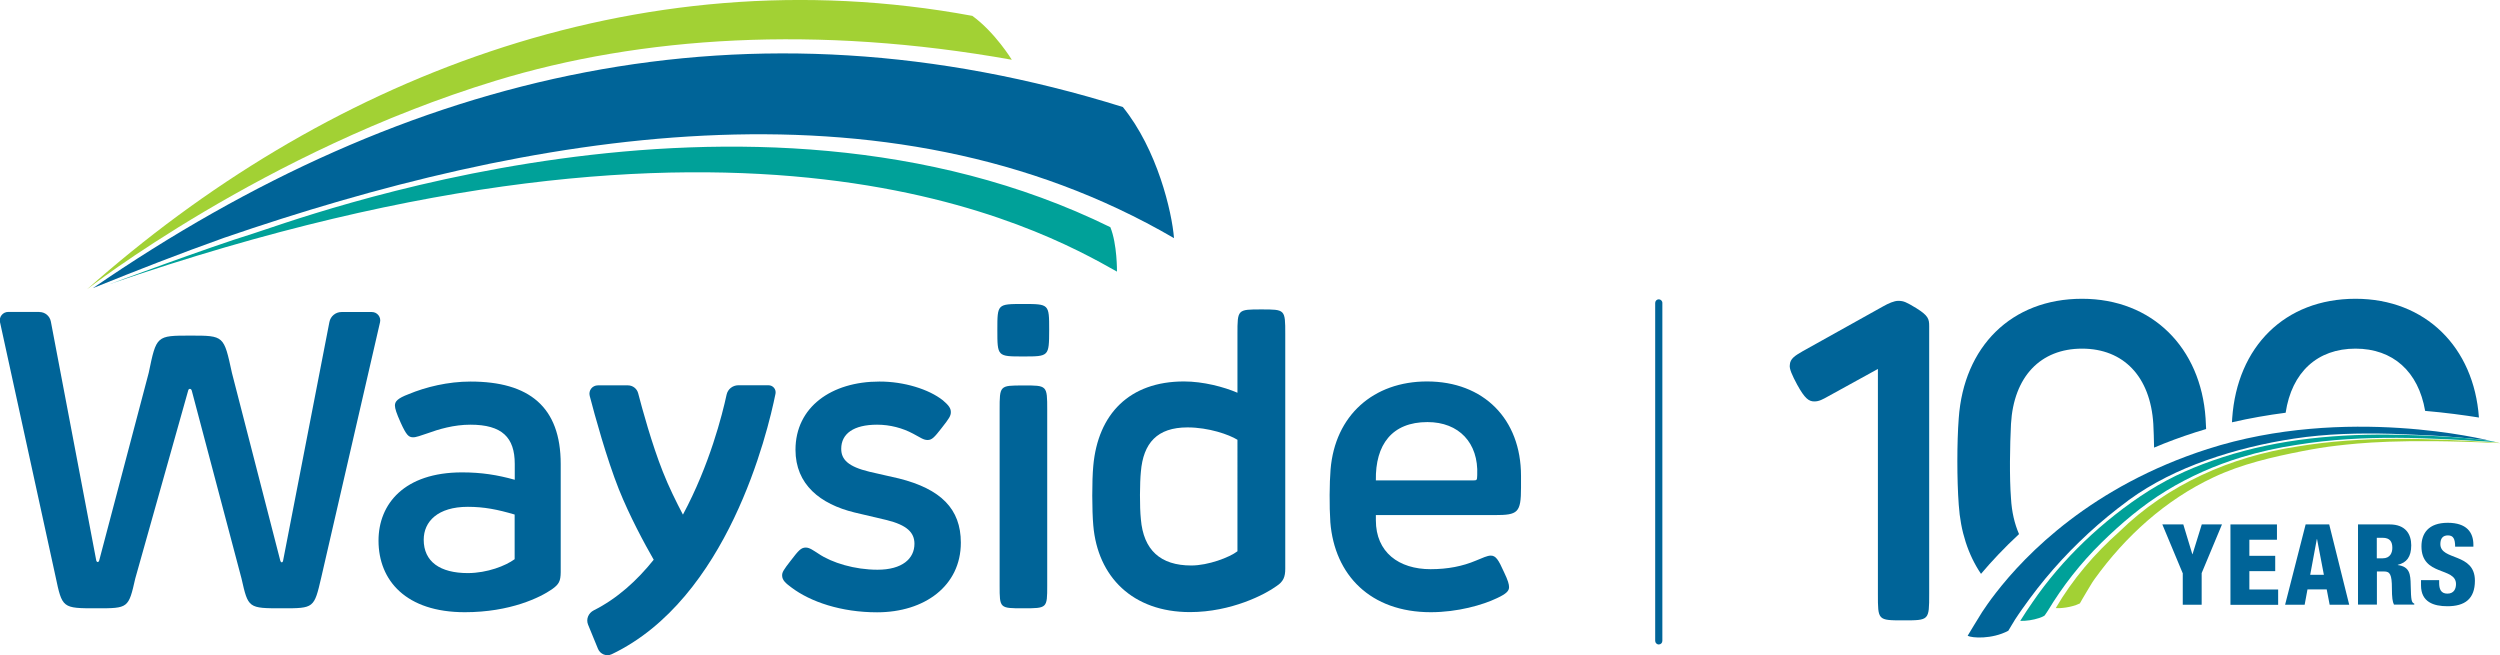
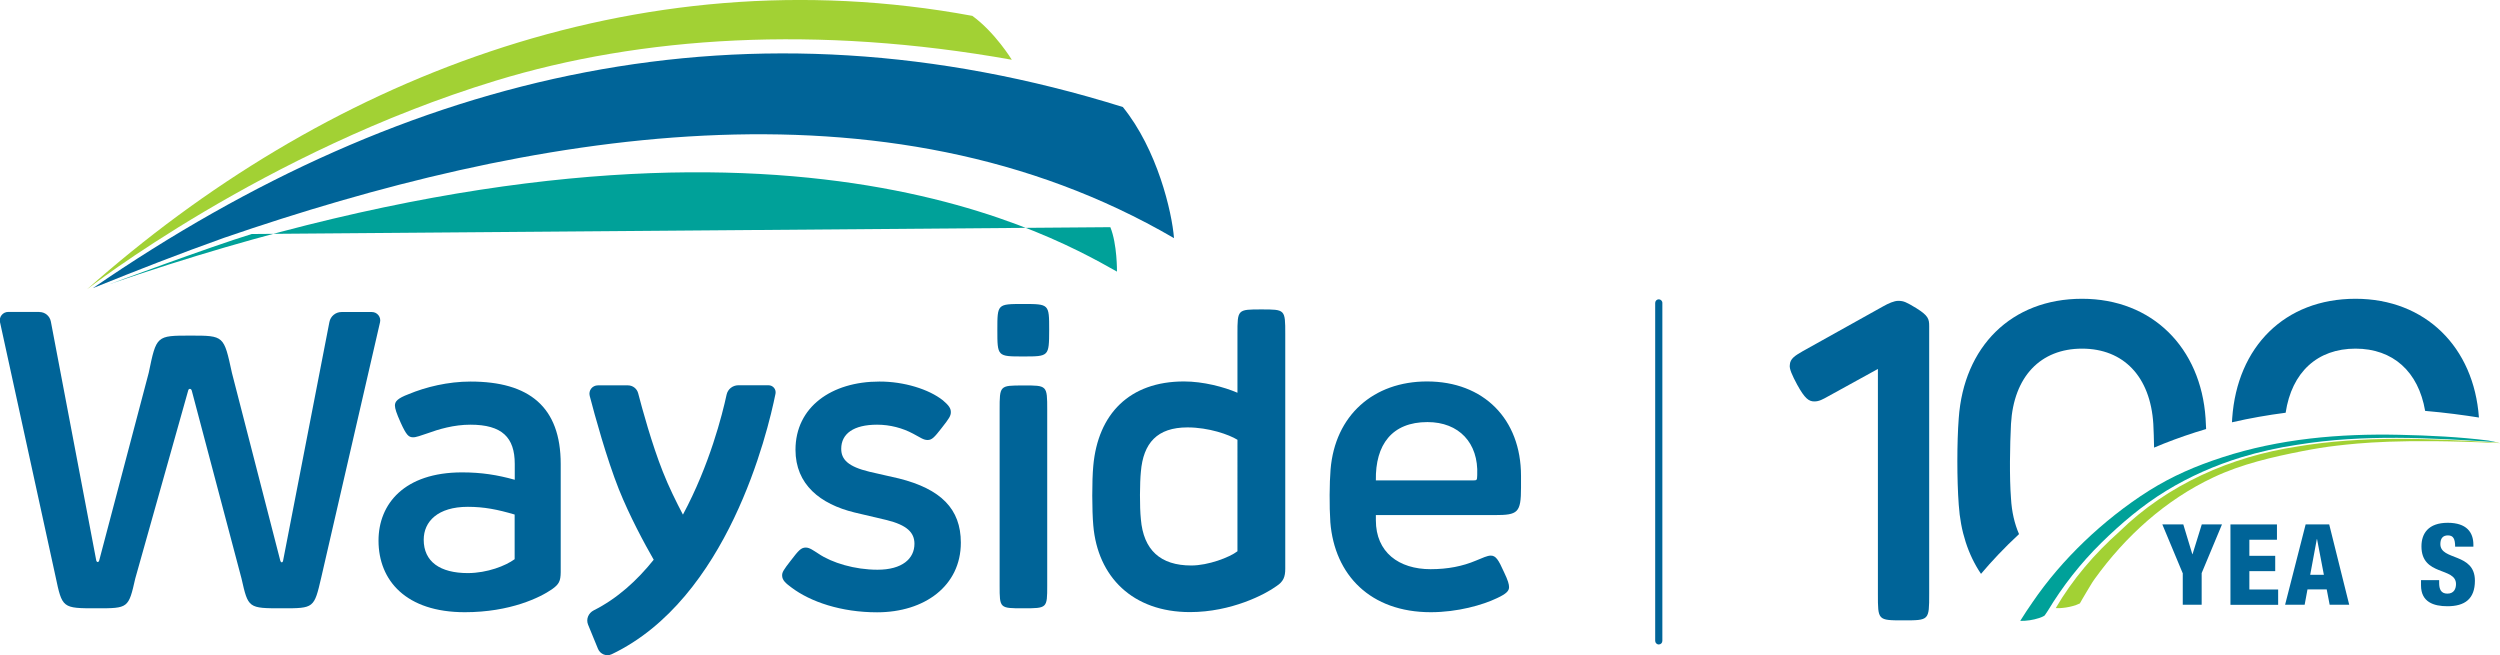
<svg xmlns="http://www.w3.org/2000/svg" version="1.1" id="Layer_1" x="0px" y="0px" viewBox="0 0 230.11 60.32" style="enable-background:new 0 0 230.11 60.32;" xml:space="preserve">
  <style type="text/css"> .st0{fill:#006498;} .st1{fill:#A2D134;} .st2{fill:#00A199;} </style>
  <g>
    <g>
      <path class="st0" d="M152.68,59.32c-0.18,0-0.33-0.15-0.33-0.33V27.88c0-0.18,0.15-0.33,0.33-0.33c0.18,0,0.33,0.15,0.33,0.33 v31.11C153.01,59.18,152.86,59.32,152.68,59.32z" />
    </g>
    <g>
      <g>
        <path class="st0" d="M3.63,28.72c0.51,0,0.95,0.36,1.05,0.87l4.18,22c0.06,0.19,0.21,0.19,0.27,0l4.56-17.28 c0.71-3.42,0.7-3.42,3.84-3.42c3.11,0,3.07,0,3.82,3.44l4.44,17.24c0.06,0.25,0.23,0.25,0.27,0.02l4.26-21.95 c0.1-0.53,0.57-0.92,1.11-0.92h2.8c0.49,0,0.86,0.46,0.75,0.94l-5.41,23.49c-0.66,2.84-0.66,2.84-3.59,2.84 c-3.13,0-3.13,0-3.75-2.74l-4.58-17.3c-0.06-0.21-0.29-0.21-0.33,0l-4.87,17.3c-0.62,2.74-0.64,2.74-3.55,2.74 c-3.17,0-3.17,0-3.79-2.94l-5.11-23.4c-0.11-0.48,0.26-0.94,0.76-0.94H3.63z" />
      </g>
      <g>
        <path class="st0" d="M50.79,54.25c-1.06,0.73-3.8,2.1-8.01,2.1c-5.39,0-7.94-2.9-7.94-6.59c0-3.38,2.38-6.28,7.69-6.28 c1.78,0,3.24,0.23,4.85,0.68V42.7c0-2.43-1.16-3.61-4.08-3.61c-1.53,0-2.9,0.41-4,0.81c-0.52,0.17-1.02,0.37-1.31,0.35 c-0.37-0.02-0.58-0.17-1.12-1.37c-0.37-0.83-0.52-1.27-0.52-1.56c0-0.37,0.25-0.66,1.26-1.04c1.58-0.66,3.63-1.16,5.7-1.16 c5.39,0,8.3,2.32,8.3,7.59v9.95C51.6,53.49,51.46,53.78,50.79,54.25z M47.37,51.47v-4.11c-1.56-0.46-2.8-0.71-4.31-0.71 c-2.76,0-4.06,1.35-4.06,3.03c0,2.01,1.49,3.07,4.07,3.07C44.86,52.74,46.54,52.08,47.37,51.47z" />
      </g>
      <g>
        <path class="st0" d="M66.88,36.32c-0.4,1.85-1.56,6.46-4.02,11.05c-0.63-1.2-1.32-2.6-1.85-3.95c-1.02-2.57-1.9-5.8-2.27-7.22 c-0.11-0.43-0.5-0.73-0.94-0.73h-2.77c-0.51,0-0.88,0.47-0.75,0.97c0.47,1.81,1.56,5.77,2.68,8.59c0.99,2.47,2.36,5.01,3.21,6.49 c-1.53,1.91-3.35,3.57-5.52,4.66c-0.49,0.25-0.73,0.81-0.52,1.32l0.91,2.22c0.2,0.49,0.78,0.73,1.26,0.5 c10.67-5.09,14.34-20.31,15.08-23.98c0.08-0.41-0.23-0.78-0.65-0.78h-2.78C67.43,35.47,66.99,35.82,66.88,36.32z" />
      </g>
      <g>
        <path class="st0" d="M86.79,36.85c0.54,0.46,0.73,0.73,0.73,1.08s-0.15,0.58-0.85,1.47c-0.66,0.85-0.89,1.1-1.29,1.1 c-0.39,0-0.66-0.23-1.33-0.58c-0.97-0.52-2.12-0.83-3.32-0.83c-2.16,0-3.3,0.83-3.3,2.22c0,0.99,0.64,1.64,2.59,2.11 c1.04,0.25,2.24,0.5,2.72,0.62c3.86,0.97,5.7,2.8,5.7,5.91c0,3.98-3.34,6.41-7.71,6.41c-3.3,0-6.13-0.96-7.89-2.29 c-0.5-0.37-0.85-0.66-0.85-1.1c0-0.29,0.1-0.48,0.81-1.39c0.7-0.91,0.93-1.18,1.37-1.18c0.35,0,0.7,0.27,1.16,0.56 c1.25,0.85,3.35,1.48,5.44,1.48c2.28,0,3.4-1.02,3.4-2.39c0-1.04-0.7-1.72-2.55-2.18c-1.18-0.27-1.68-0.39-2.97-0.7 c-3.15-0.77-5.43-2.57-5.43-5.77c0-3.94,3.32-6.28,7.72-6.28C83.19,35.11,85.49,35.82,86.79,36.85z" />
      </g>
      <g>
        <path class="st0" d="M94.17,32.81c-2.37,0-2.37,0-2.37-2.45c0-2.38,0-2.38,2.37-2.38c2.4,0,2.4,0,2.4,2.38 C96.56,32.81,96.56,32.81,94.17,32.81z M96.39,37.72V53.9c0,2.09,0,2.09-2.22,2.09c-2.16,0-2.16,0-2.16-2.09V37.72 c0-2.24,0-2.24,2.16-2.24C96.39,35.47,96.39,35.47,96.39,37.72z" />
      </g>
      <g>
        <path class="st0" d="M108.98,35.11c1.76,0,3.67,0.5,4.92,1.04v-5.41c0-2.26,0-2.26,2.2-2.26s2.2,0,2.2,2.26v21.61 c0,0.75-0.17,1.18-0.81,1.6c-1.02,0.75-4.15,2.39-7.96,2.39c-5.27,0-8.5-3.24-8.9-7.98c-0.12-1.35-0.13-4.11,0-5.48 C101.06,38.1,103.96,35.11,108.98,35.11z M109.65,52.05c1.56,0,3.53-0.75,4.25-1.31V40.48c-0.77-0.48-2.65-1.14-4.6-1.14 c-2.78,0-4.07,1.43-4.29,4.09c-0.1,1-0.12,3.21,0,4.36C105.25,50.62,106.8,52.05,109.65,52.05z" />
      </g>
      <g>
        <path class="st0" d="M137.59,47.41h-10.95v0.48c0,2.94,2.11,4.5,5.04,4.5c1.58,0,2.94-0.27,4.17-0.79 c0.62-0.25,1.04-0.46,1.37-0.46c0.46,0,0.7,0.37,1.22,1.53c0.37,0.77,0.46,1.12,0.46,1.37c0,0.33-0.21,0.6-1.12,1.02 c-1.29,0.62-3.61,1.29-6.08,1.29c-5.56,0-8.86-3.42-9.25-8.28c-0.1-1.47-0.08-3.63,0.02-4.85c0.41-5,3.96-8.11,8.88-8.11 c5.21,0,8.65,3.46,8.65,8.69v1.08C140,47.2,139.71,47.41,137.59,47.41z M135.97,43.72c0.13-2.95-1.68-4.87-4.58-4.87 c-3.26,0-4.81,2.07-4.75,5.37h8.85C135.97,44.22,135.95,44.22,135.97,43.72z" />
      </g>
      <g>
        <g>
          <path class="st0" d="M20.62,21.89c27.86-9.58,60.77-15.51,87.44,0.03c-0.19-2.43-1.54-8.16-4.71-12.07 C68.82-0.92,37.66,6.52,8.55,26.52C12.69,24.85,16.53,23.35,20.62,21.89z" />
        </g>
        <g>
          <path class="st1" d="M93.13,5.5c0,0-1.52-2.5-3.63-4.04C58.32-4.31,29.43,7.6,8.01,26.63c0,0,16.26-12.68,37.61-19.2 C59.04,3.33,75.21,2.3,93.13,5.5z" />
        </g>
        <g>
-           <path class="st2" d="M102.2,20.91c0.64,1.57,0.61,4.09,0.61,4.09C95.8,21.04,68.78,5.94,10.1,26.15c0,0,9.31-3.46,13.07-4.61 S68.66,4.44,102.2,20.91z" />
+           <path class="st2" d="M102.2,20.91c0.64,1.57,0.61,4.09,0.61,4.09C95.8,21.04,68.78,5.94,10.1,26.15c0,0,9.31-3.46,13.07-4.61 z" />
        </g>
      </g>
    </g>
    <g>
      <g>
        <path class="st0" d="M200.9,52.75l-1.87-4.48h1.93l0.83,2.74h0.02l0.85-2.74h1.86l-1.87,4.48v2.91h-1.74V52.75z" />
        <path class="st0" d="M205.31,48.27h4.27v1.41h-2.54v1.48h2.38v1.41h-2.38v1.69h2.65v1.41h-4.39V48.27z" />
        <path class="st0" d="M212.22,48.27h2.17l1.84,7.39h-1.8l-0.27-1.41h-1.77l-0.26,1.41h-1.8L212.22,48.27z M213.27,49.62h-0.02 l-0.61,3.29h1.26L213.27,49.62z" />
-         <path class="st0" d="M217.03,48.27h2.92c1.48,0,1.99,0.91,1.99,1.92c0,1.08-0.43,1.6-1.24,1.8v0.02 c1.11,0.15,1.17,0.85,1.19,1.84c0.03,1.46,0.08,1.6,0.33,1.71v0.09h-1.87c-0.13-0.25-0.19-0.66-0.19-1.5 c0-1.28-0.18-1.55-0.72-1.55h-0.66v3.05h-1.74V48.27z M218.77,51.39h0.54c0.7,0,0.89-0.53,0.89-0.96c0-0.56-0.21-0.93-0.9-0.93 h-0.53V51.39z" />
        <path class="st0" d="M224.51,53.4v0.26c0,0.56,0.16,0.98,0.76,0.98c0.61,0,0.79-0.46,0.79-0.88c0-1.59-3.18-0.7-3.18-3.47 c0-1.18,0.63-2.17,2.42-2.17c1.74,0,2.36,0.88,2.36,2.02v0.18h-1.68c0-0.35-0.04-0.61-0.14-0.78c-0.1-0.18-0.27-0.26-0.53-0.26 c-0.44,0-0.69,0.26-0.69,0.8c0,1.54,3.18,0.77,3.18,3.37c0,1.68-0.93,2.35-2.53,2.35c-1.26,0-2.43-0.38-2.43-1.92V53.4H224.51z" />
      </g>
      <g>
        <path class="st0" d="M176.41,28.38c1.08,0.68,1.16,0.98,1.16,1.64v24.65c0,2.43,0,2.43-2.37,2.43s-2.35,0-2.35-2.43V33.96 l-4.56,2.51c-0.52,0.29-0.85,0.48-1.29,0.48c-0.5,0-0.87-0.25-1.58-1.54c-0.48-0.89-0.73-1.47-0.68-1.8 c0.02-0.6,0.48-0.87,1.2-1.29l7.37-4.11c0.52-0.29,1.02-0.52,1.43-0.52C175.24,27.7,175.45,27.8,176.41,28.38z" />
      </g>
      <g>
        <path class="st0" d="M182.34,52.82c0.97-1.15,2.13-2.39,3.5-3.66c-0.41-0.94-0.67-2.04-0.74-3.29c-0.15-1.91-0.1-4.92,0-6.85 c0.25-4.36,2.72-6.93,6.54-6.93c3.82,0,6.29,2.57,6.56,6.93c0.03,0.63,0.06,1.39,0.07,2.18c1.2-0.51,2.47-0.98,3.81-1.41 c0.33-0.1,0.65-0.2,0.98-0.3c-0.01-0.35-0.03-0.68-0.05-0.99c-0.44-6.49-4.9-11-11.37-11c-6.52,0-10.89,4.42-11.35,11 c-0.17,2.22-0.17,5.66,0,7.95C180.45,48.91,181.16,51.08,182.34,52.82z" />
      </g>
      <g>
        <g>
-           <path class="st0" d="M184.85,58.06c0.14-0.21,0.19-0.33,0.3-0.5c0.11-0.16,0.21-0.36,0.32-0.53c0.22-0.33,0.43-0.65,0.66-0.97 c0.45-0.64,0.91-1.26,1.39-1.88c0.48-0.61,0.97-1.21,1.48-1.79c0.51-0.58,1.03-1.15,1.57-1.7c0.54-0.55,1.1-1.09,1.67-1.62 c0.57-0.53,1.16-1.03,1.76-1.53c0.6-0.5,1.22-0.97,1.85-1.44c0.03-0.03,0.07-0.05,0.1-0.08c2.18-1.58,4.62-2.77,7.15-3.66 c2.6-0.92,5.33-1.58,8.06-1.99c2.96-0.45,5.98-0.52,8.97-0.44c1.03,0.03,2.82,0.12,3.73,0.16c0.9,0.04,3.41,0.24,5.16,0.44 c-0.01,0-13.08-3.3-25.82,0.8c-10.66,3.43-16.71,9.65-19.49,13.24c-0.55,0.7-1.04,1.42-1.27,1.77 c-0.23,0.35-1.33,2.18-1.33,2.18C181.5,58.73,183.33,58.86,184.85,58.06z" />
-         </g>
+           </g>
        <g>
          <path class="st2" d="M229.19,40.58c0,0-0.14-0.03-0.14-0.03c-2.71-0.34-5.48-0.47-8.21-0.53c-2.75-0.06-5.51,0.03-8.25,0.35 c-2.72,0.32-5.43,0.87-8.03,1.72c-2.46,0.8-4.58,1.71-6.77,3.08c-2.09,1.32-4.17,2.97-5.95,4.68c-1.78,1.71-3.38,3.56-4.77,5.6 c-0.36,0.53-0.79,1.15-1.12,1.7c0.59,0.01,1.17-0.08,1.73-0.26c0.16-0.05,0.39-0.14,0.52-0.24c0,0,0.18-0.26,0.29-0.43 c1.37-2.28,3.02-4.38,4.92-6.25c1.82-1.79,3.79-3.46,5.97-4.79c2.16-1.32,4.5-2.35,6.92-3.09c1.68-0.51,3.4-0.89,5.14-1.15 c6.1-0.99,12.34-0.64,18.48-0.23C229.87,40.73,229.75,40.69,229.19,40.58z" />
        </g>
        <g>
          <path class="st1" d="M229.7,40.73c-6.06-0.38-12.24-0.64-18.25,0.37c-6.11,0.93-11.94,3.49-16.38,7.84 c-2.28,2.02-4.31,4.39-5.85,7.03c0.36,0.04,1.43-0.04,2.22-0.43c0,0,0.38-0.68,0.61-1.05c0.26-0.41,0.49-0.85,0.75-1.2 c2.84-3.94,6.51-7.27,10.93-9.35c2.6-1.23,5.45-1.88,8.26-2.43c1.03-0.2,2.07-0.37,3.11-0.49c1.93-0.22,5.8-0.67,15.02-0.23 c0,0-0.09-0.02-0.18-0.04C229.85,40.74,229.77,40.73,229.7,40.73z" />
        </g>
      </g>
      <g>
        <path class="st0" d="M210.38,37.99c0.56-3.73,2.92-5.9,6.43-5.9c3.45,0,5.79,2.11,6.41,5.73c1.87,0.16,3.55,0.39,4.95,0.61 c-0.46-6.46-4.91-10.93-11.36-10.93c-6.52,0-10.89,4.42-11.35,11c-0.01,0.11-0.01,0.25-0.02,0.37 C207.09,38.49,208.75,38.2,210.38,37.99z" />
      </g>
    </g>
  </g>
</svg>